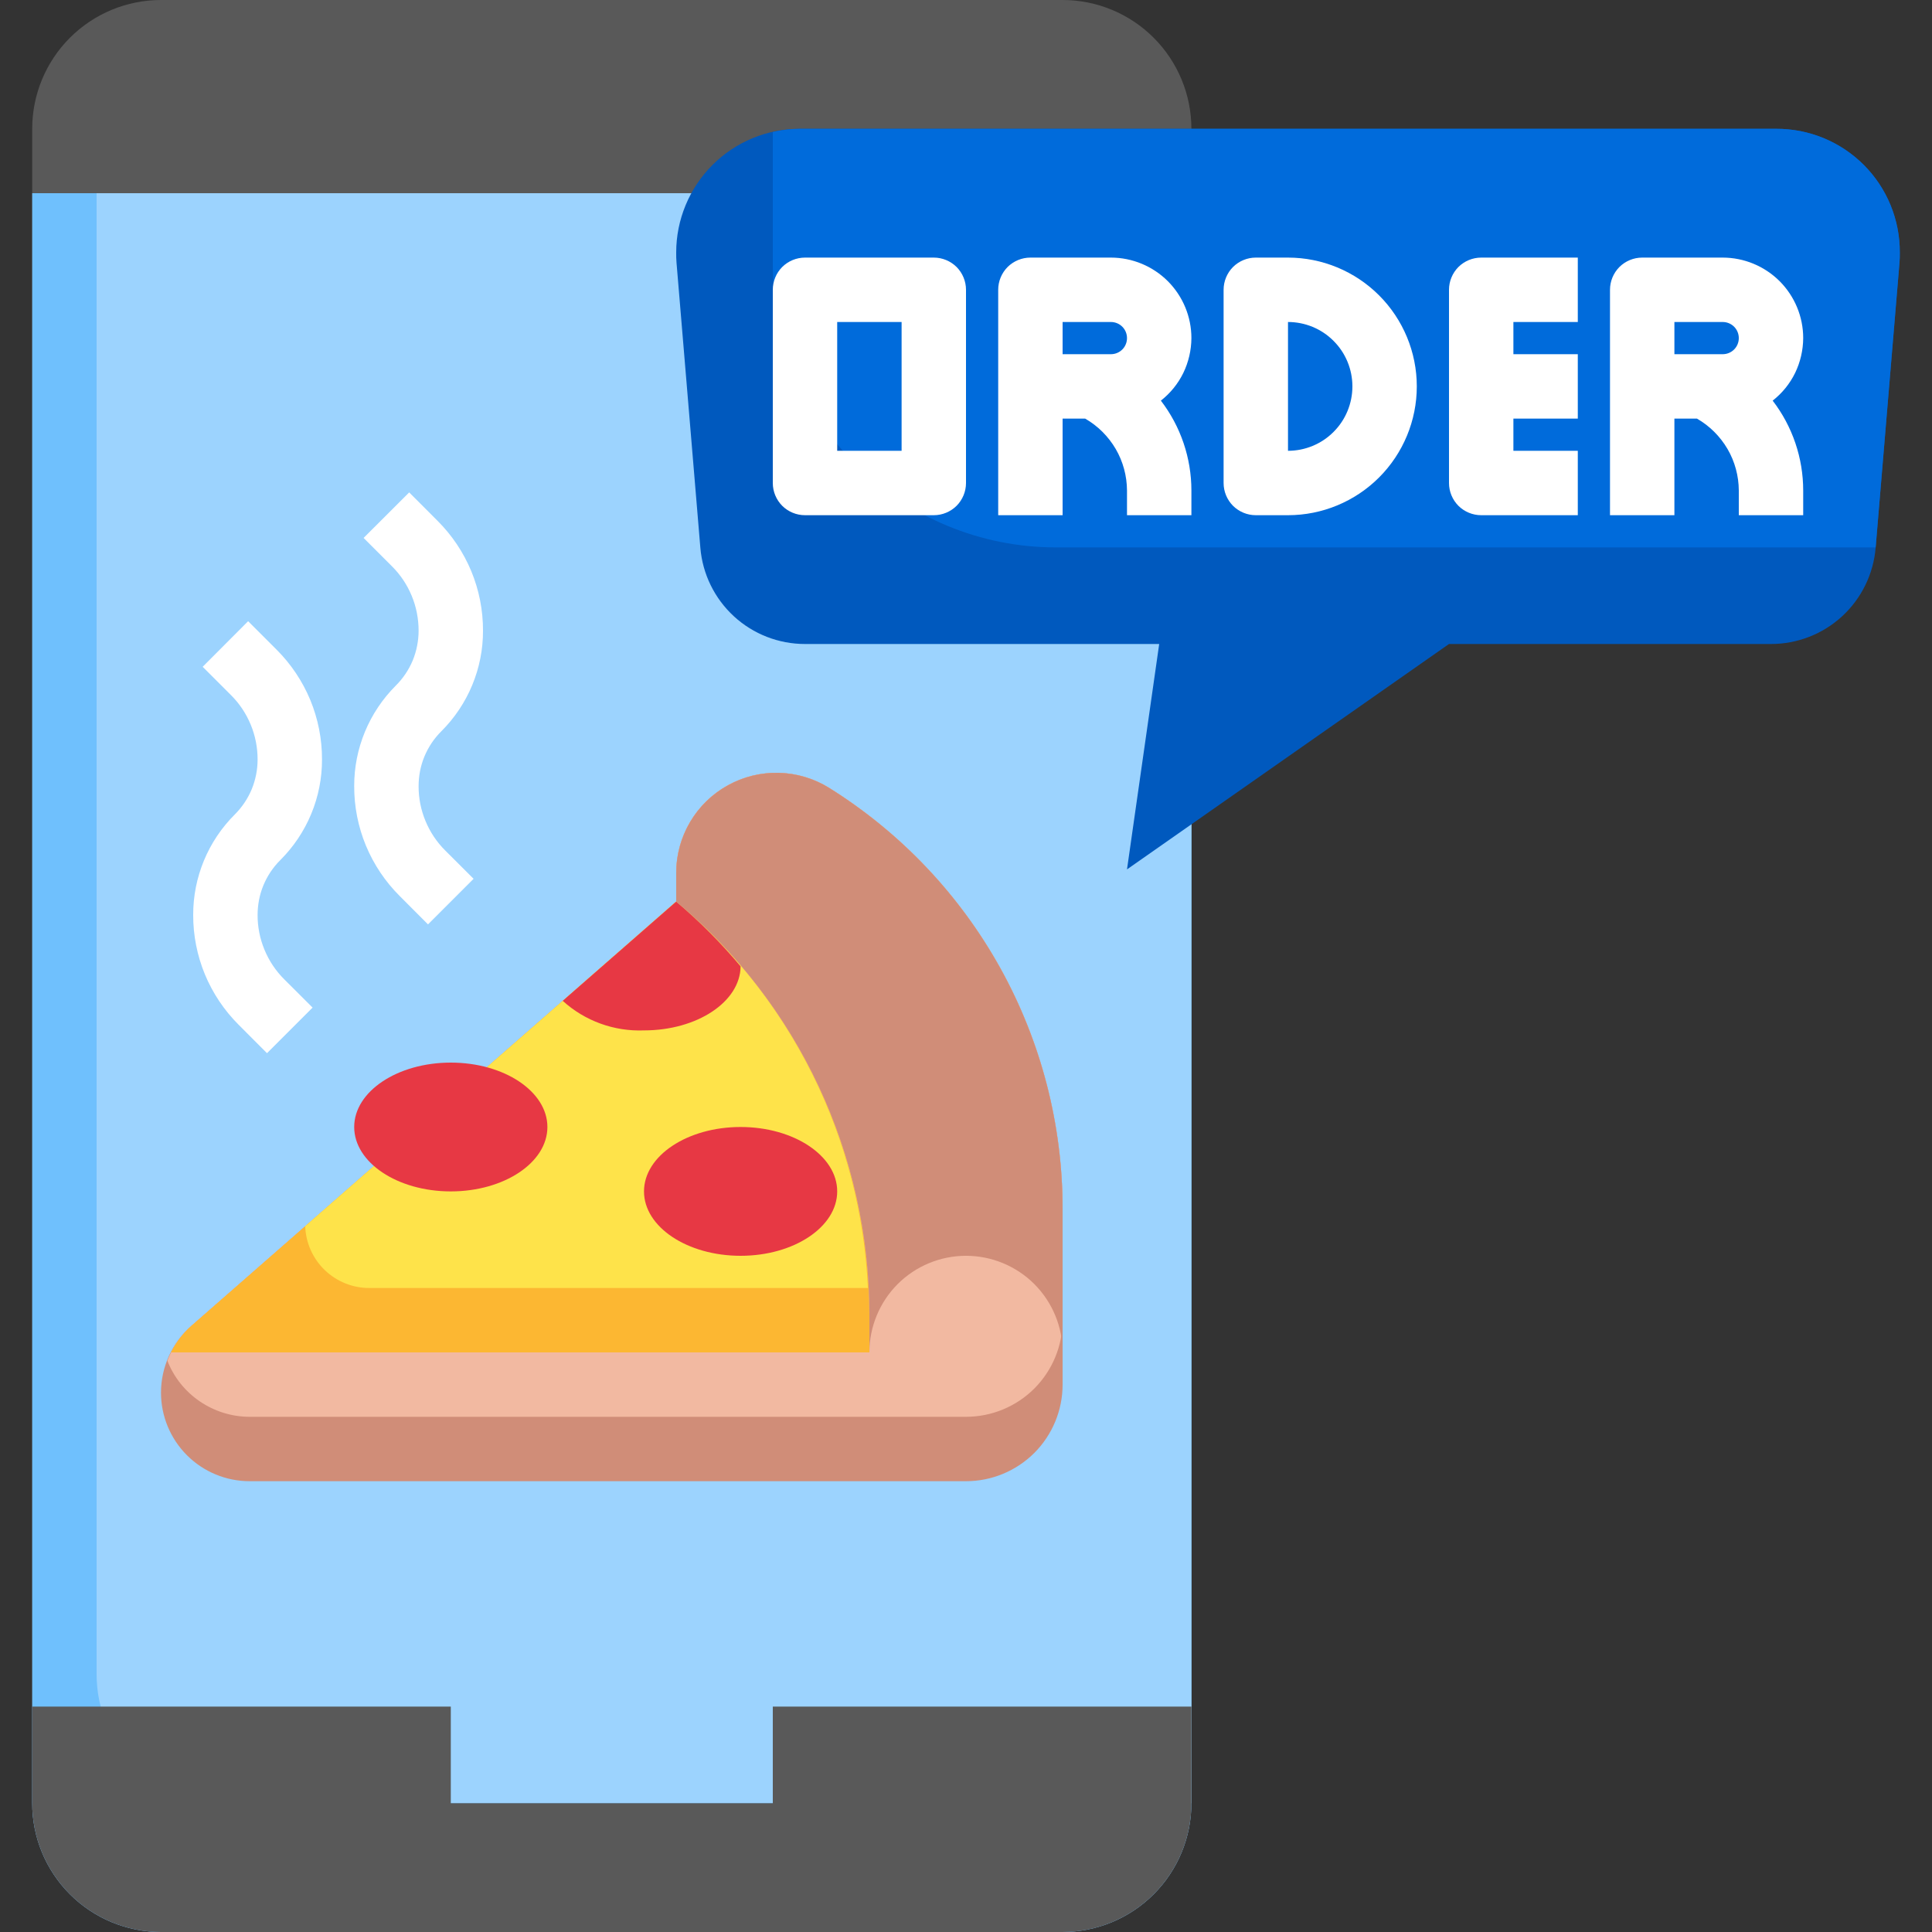
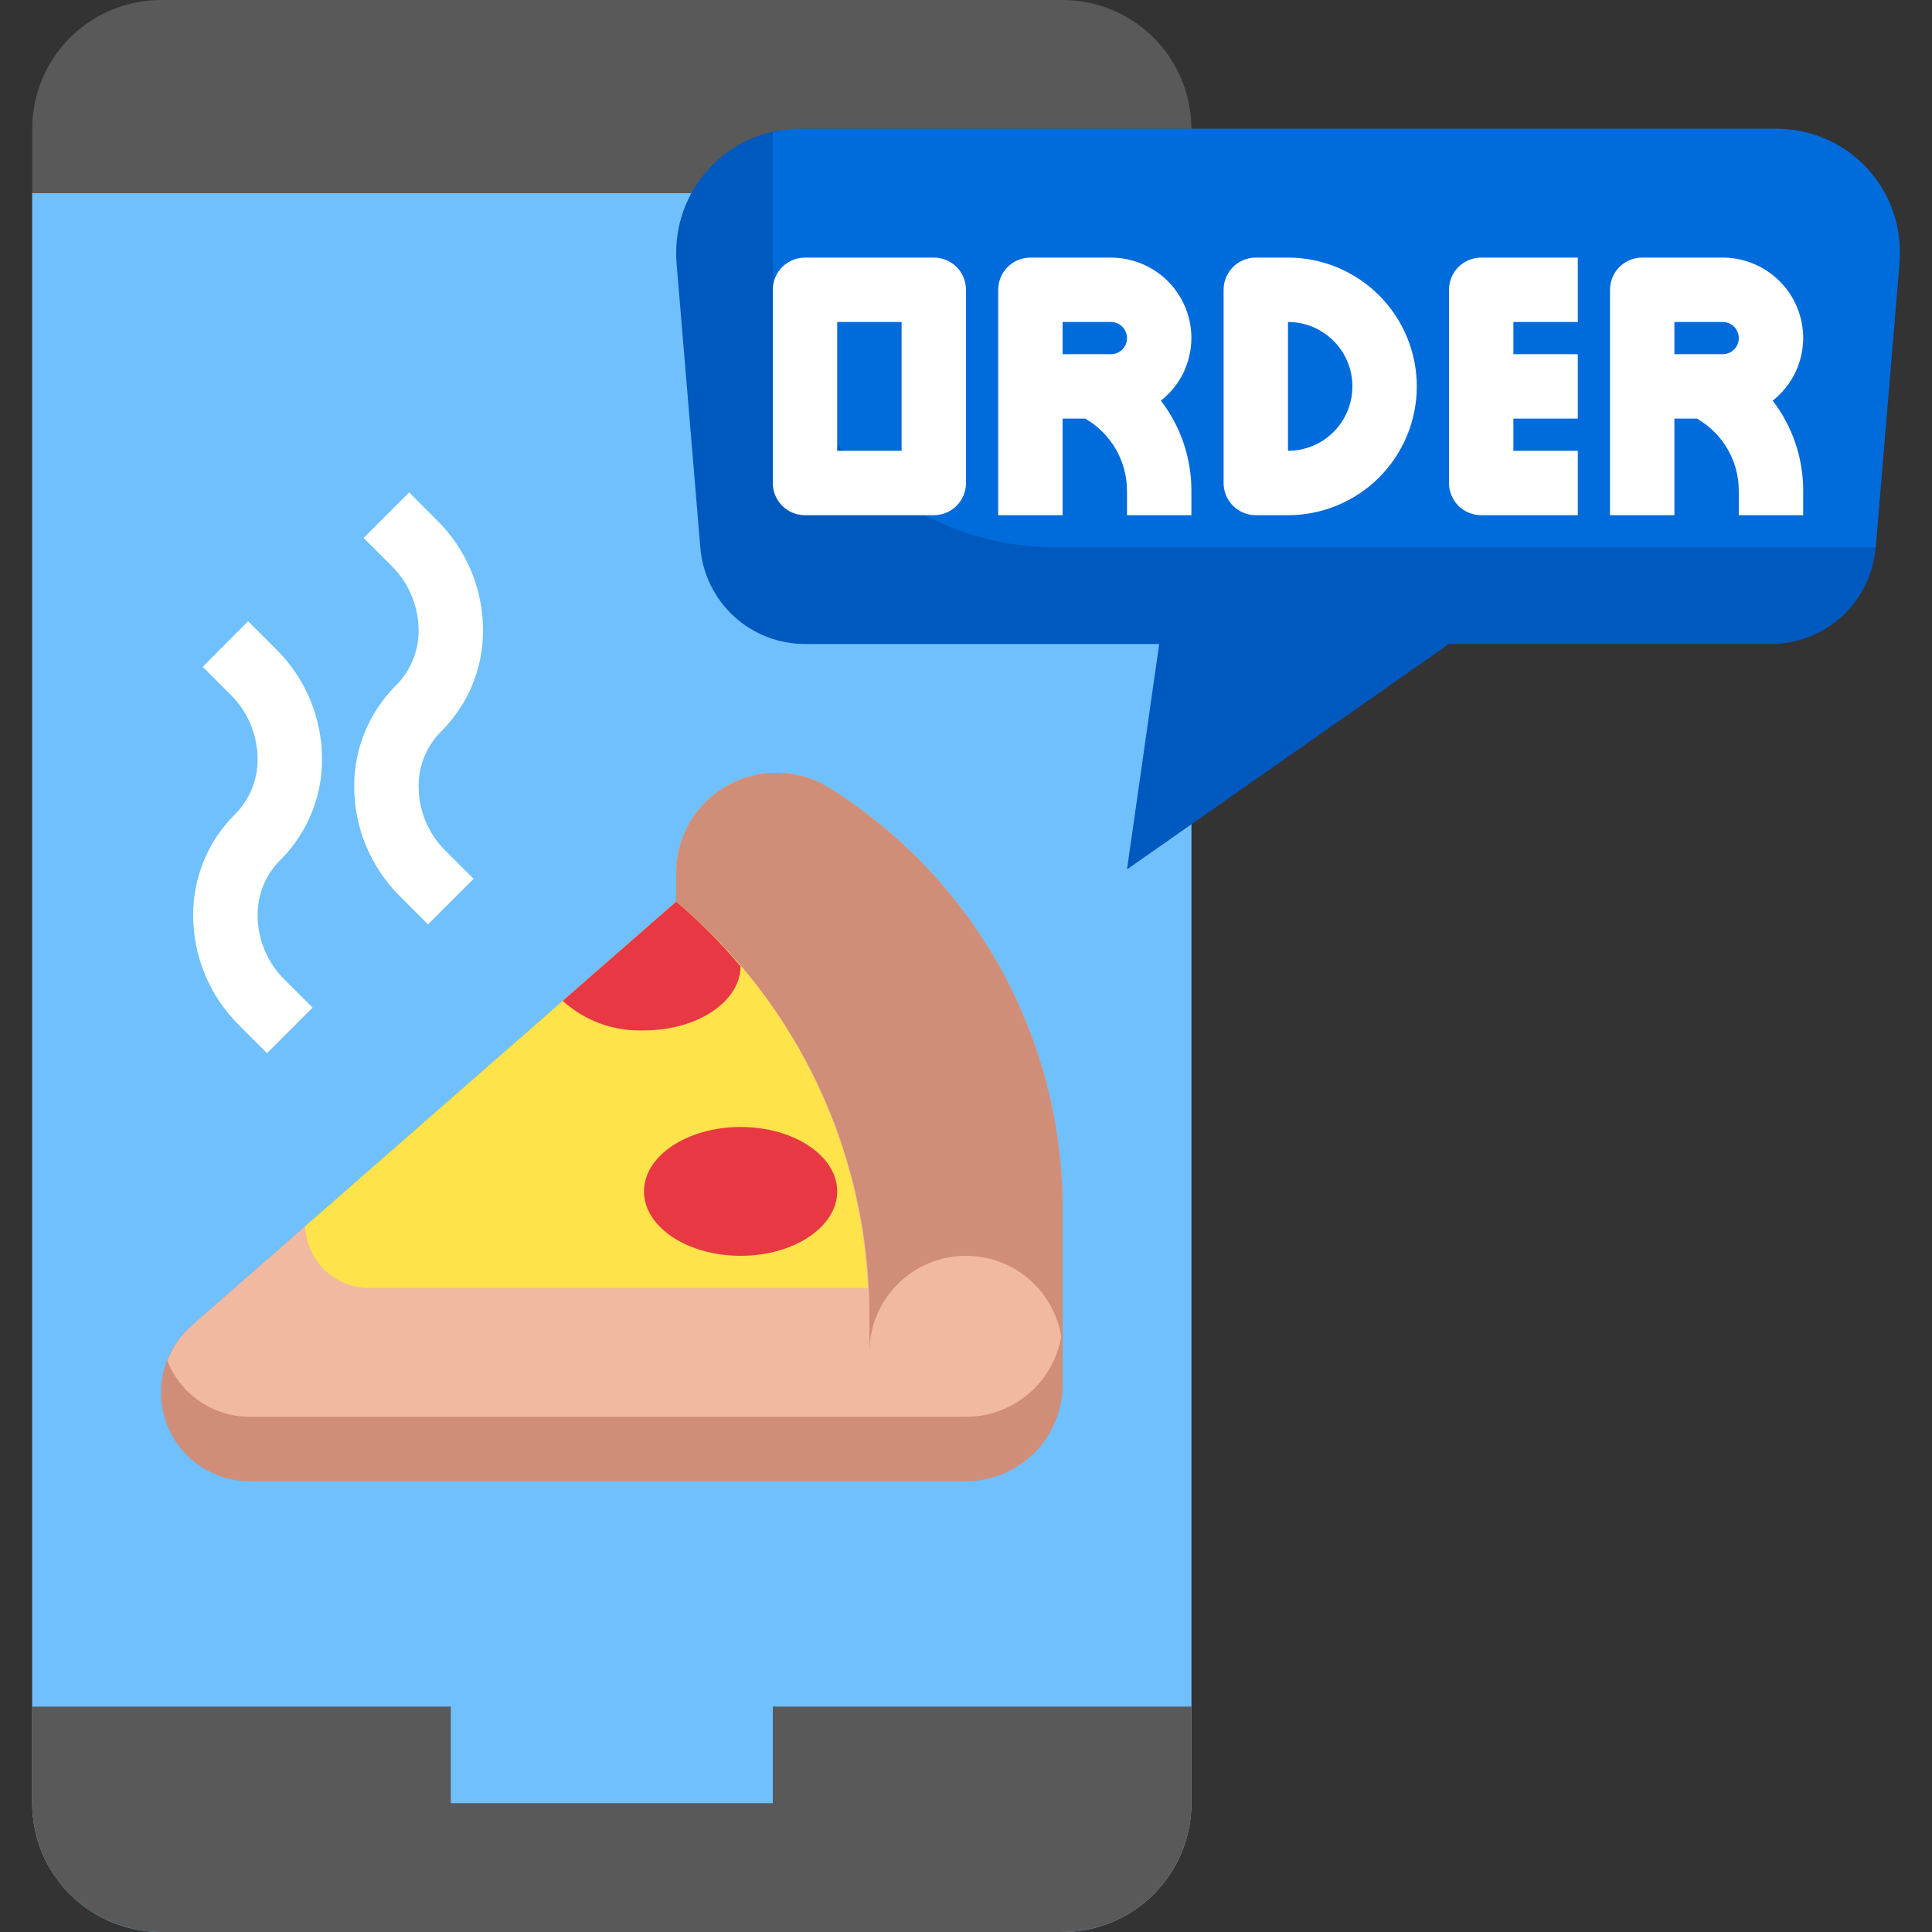
<svg xmlns="http://www.w3.org/2000/svg" width="30" height="30" viewBox="0 0 30 30" fill="none">
  <rect x="0" y="0" width="30" height="30" fill="#333333" stroke="none" />
  <path d="M18.5 2C18.5 1.47 18.289 0.961 17.914 0.586C17.539 0.211 17.03 0 16.5 0H2.5C1.97 0 1.461 0.211 1.086 0.586C0.711 0.961 0.5 1.47 0.5 2V28C0.5 28.53 0.711 29.039 1.086 29.414C1.461 29.789 1.97 30 2.5 30H16.5C17.03 30 17.539 29.789 17.914 29.414C18.289 29.039 18.5 28.53 18.5 28V12.8" fill="#595959" />
  <path d="M18.5 28C18.5 28.53 18.289 29.039 17.914 29.414C17.539 29.789 17.03 30 16.5 30H2.5C1.97 30 1.461 29.789 1.086 29.414C0.711 29.039 0.5 28.53 0.5 28V3H18.5V28Z" fill="#6FC0FD" />
-   <path d="M1.5 3V26C1.5 26.53 1.711 27.039 2.086 27.414C2.461 27.789 2.97 28 3.5 28H18.5V3H1.5Z" fill="#9CD3FE" />
  <path d="M29.5 3.92C29.5 3.975 29.5 4.025 29.495 4.08L29.125 8.505C29.091 8.913 28.905 9.293 28.604 9.57C28.303 9.847 27.909 10 27.5 10H22.5L17.5 13.5L18 10H12.5C12.091 10 11.697 9.847 11.396 9.57C11.095 9.293 10.909 8.913 10.875 8.505L10.505 4.08C10.5 4.025 10.5 3.975 10.5 3.92C10.5 3.411 10.703 2.923 11.062 2.563C11.422 2.202 11.911 2 12.42 2H27.58C27.832 1.999 28.083 2.048 28.316 2.144C28.549 2.24 28.762 2.382 28.94 2.56C29.119 2.739 29.26 2.951 29.356 3.184C29.452 3.417 29.501 3.668 29.5 3.92Z" fill="#0059BE" />
  <path d="M27.58 2H12.42C12.279 2.001 12.138 2.018 12 2.05V4.107C12 5.272 12.463 6.389 13.287 7.213C14.111 8.037 15.229 8.5 16.394 8.5H29.125L29.495 4.08C29.5 4.025 29.5 3.975 29.5 3.92C29.501 3.668 29.452 3.417 29.356 3.184C29.26 2.951 29.119 2.739 28.94 2.56C28.762 2.382 28.549 2.24 28.316 2.144C28.083 2.048 27.832 1.999 27.58 2Z" fill="#006BDB" />
  <path d="M14.5 4H12.5C12.367 4 12.24 4.053 12.146 4.146C12.053 4.24 12 4.367 12 4.5V7.5C12 7.633 12.053 7.76 12.146 7.854C12.24 7.947 12.367 8 12.5 8H14.5C14.633 8 14.76 7.947 14.854 7.854C14.947 7.76 15 7.633 15 7.5V4.5C15 4.367 14.947 4.24 14.854 4.146C14.76 4.053 14.633 4 14.5 4ZM14 7H13V5H14V7Z" fill="white" />
  <path d="M18.5 5.25C18.5 4.918 18.368 4.601 18.134 4.366C17.899 4.132 17.581 4 17.25 4H16C15.867 4 15.74 4.053 15.646 4.146C15.553 4.24 15.5 4.367 15.5 4.5V8H16.5V6.5H16.85C17.047 6.613 17.21 6.776 17.325 6.972C17.439 7.168 17.499 7.391 17.5 7.617V8H18.5V7.617C18.5 7.113 18.334 6.622 18.026 6.221C18.174 6.105 18.293 5.958 18.375 5.79C18.456 5.622 18.499 5.437 18.5 5.25ZM16.5 5H17.25C17.316 5 17.38 5.026 17.427 5.073C17.474 5.12 17.5 5.184 17.5 5.25C17.5 5.316 17.474 5.38 17.427 5.427C17.38 5.474 17.316 5.5 17.25 5.5H16.5V5Z" fill="white" />
  <path d="M20 4H19.5C19.367 4 19.24 4.053 19.146 4.146C19.053 4.24 19 4.367 19 4.5V7.5C19 7.633 19.053 7.76 19.146 7.854C19.24 7.947 19.367 8 19.5 8H20C20.53 8 21.039 7.789 21.414 7.414C21.789 7.039 22 6.53 22 6C22 5.47 21.789 4.961 21.414 4.586C21.039 4.211 20.53 4 20 4ZM20 7V5C20.265 5 20.52 5.105 20.707 5.293C20.895 5.48 21 5.735 21 6C21 6.265 20.895 6.52 20.707 6.707C20.52 6.895 20.265 7 20 7Z" fill="white" />
  <path d="M22.5 4.5V7.5C22.5 7.633 22.553 7.76 22.646 7.854C22.74 7.947 22.867 8 23 8H24.5V7H23.5V6.5H24.5V5.5H23.5V5H24.5V4H23C22.867 4 22.74 4.053 22.646 4.146C22.553 4.24 22.5 4.367 22.5 4.5Z" fill="white" />
  <path d="M28 5.25C28 4.918 27.868 4.601 27.634 4.366C27.399 4.132 27.081 4 26.75 4H25.5C25.367 4 25.24 4.053 25.146 4.146C25.053 4.24 25 4.367 25 4.5V8H26V6.5H26.35C26.547 6.613 26.71 6.776 26.825 6.972C26.939 7.168 26.999 7.391 27 7.617V8H28V7.617C28 7.113 27.834 6.622 27.526 6.221C27.674 6.105 27.793 5.958 27.875 5.79C27.956 5.622 27.999 5.437 28 5.25ZM26 5H26.75C26.816 5 26.88 5.026 26.927 5.073C26.974 5.12 27 5.184 27 5.25C27 5.316 26.974 5.38 26.927 5.427C26.88 5.474 26.816 5.5 26.75 5.5H26V5Z" fill="white" />
  <path d="M4.146 16.354L3.707 15.914C3.482 15.69 3.304 15.424 3.182 15.131C3.061 14.838 2.999 14.524 3 14.207C2.999 13.917 3.056 13.63 3.167 13.362C3.278 13.094 3.441 12.851 3.647 12.646C3.759 12.534 3.848 12.401 3.909 12.255C3.969 12.108 4 11.951 4 11.793C4 11.607 3.964 11.423 3.893 11.252C3.822 11.08 3.718 10.924 3.586 10.793L3.147 10.354L3.853 9.646L4.293 10.086C4.518 10.31 4.696 10.576 4.818 10.869C4.939 11.162 5.001 11.476 5 11.793C5.001 12.083 4.944 12.37 4.833 12.638C4.722 12.906 4.559 13.149 4.354 13.354C4.241 13.466 4.152 13.599 4.091 13.745C4.03 13.892 4 14.049 4 14.207C3.999 14.393 4.036 14.577 4.107 14.748C4.178 14.92 4.282 15.076 4.414 15.207L4.854 15.646L4.146 16.354Z" fill="white" />
  <path d="M6.646 14.354L6.207 13.914C5.982 13.69 5.804 13.424 5.682 13.131C5.561 12.838 5.499 12.524 5.5 12.207C5.499 11.917 5.556 11.63 5.667 11.362C5.778 11.094 5.941 10.851 6.146 10.646C6.259 10.534 6.348 10.401 6.409 10.255C6.469 10.108 6.5 9.951 6.5 9.793C6.5 9.607 6.464 9.423 6.393 9.252C6.322 9.08 6.218 8.924 6.086 8.793L5.646 8.353L6.354 7.646L6.793 8.086C7.018 8.31 7.196 8.576 7.318 8.869C7.439 9.162 7.501 9.476 7.5 9.793C7.501 10.083 7.444 10.37 7.333 10.638C7.222 10.906 7.059 11.149 6.854 11.354C6.741 11.466 6.652 11.599 6.591 11.745C6.53 11.892 6.5 12.049 6.5 12.207C6.499 12.393 6.536 12.577 6.607 12.748C6.678 12.92 6.782 13.076 6.914 13.207L7.354 13.646L6.646 14.354Z" fill="white" />
  <path d="M7.56 16.573L10.5 14V13.554C10.5 13.142 10.664 12.747 10.955 12.455C11.247 12.164 11.642 12 12.054 12C12.345 12 12.631 12.082 12.878 12.236C13.986 12.929 14.9 13.892 15.534 15.035C16.168 16.178 16.5 17.464 16.5 18.771V21.5C16.5 21.898 16.342 22.279 16.061 22.561C15.779 22.842 15.398 23 15 23H3.876C3.511 23 3.161 22.855 2.903 22.597C2.645 22.339 2.5 21.989 2.5 21.625C2.5 21.428 2.542 21.235 2.623 21.056C2.704 20.877 2.822 20.718 2.97 20.589L5.808 18.106" fill="#D08D78" />
  <path d="M12.878 12.236C12.643 12.089 12.372 12.008 12.095 12.001C11.818 11.993 11.544 12.06 11.301 12.195C11.058 12.329 10.856 12.526 10.715 12.765C10.574 13.004 10.5 13.277 10.5 13.554V14L7.56 16.573L5.808 18.106L2.97 20.589C2.804 20.736 2.677 20.922 2.599 21.129C2.699 21.386 2.875 21.606 3.103 21.761C3.331 21.916 3.6 22 3.876 22H15C15.398 22 15.779 21.842 16.061 21.561C16.342 21.279 16.5 20.898 16.5 20.5V18.771C16.5 17.464 16.167 16.178 15.534 15.035C14.9 13.892 13.986 12.929 12.878 12.236Z" fill="#F2B9A1" />
-   <path d="M13.5 20.405C13.5 19.183 13.231 17.976 12.713 16.869C12.194 15.762 11.439 14.782 10.5 14L2.97 20.589C2.84 20.705 2.733 20.844 2.656 21H13.5V20.405Z" fill="#FCB732" />
  <path d="M10.5 14L4.739 19.04C4.748 19.298 4.857 19.543 5.043 19.722C5.23 19.901 5.478 20.001 5.737 20H13.477C13.424 18.848 13.131 17.72 12.618 16.688C12.106 15.655 11.385 14.739 10.5 14Z" fill="#FEE34A" />
  <path d="M11.5 19.5C12.328 19.5 13 19.052 13 18.5C13 17.948 12.328 17.5 11.5 17.5C10.672 17.5 10 17.948 10 18.5C10 19.052 10.672 19.5 11.5 19.5Z" fill="#E73844" />
-   <path d="M7 18.5C7.828 18.5 8.5 18.052 8.5 17.5C8.5 16.948 7.828 16.5 7 16.5C6.172 16.5 5.5 16.948 5.5 17.5C5.5 18.052 6.172 18.5 7 18.5Z" fill="#E73844" />
  <path d="M10 16C10.826 16 11.495 15.555 11.5 15.005C11.196 14.642 10.861 14.306 10.5 14L8.738 15.541C9.083 15.854 9.536 16.018 10 16Z" fill="#E73844" />
  <path d="M12.878 12.236C12.643 12.089 12.372 12.008 12.095 12.001C11.818 11.993 11.544 12.06 11.301 12.195C11.058 12.329 10.856 12.526 10.715 12.765C10.574 13.004 10.5 13.277 10.5 13.554V14C11.439 14.783 12.194 15.762 12.713 16.869C13.231 17.976 13.5 19.183 13.5 20.405V21C13.5 20.602 13.658 20.221 13.939 19.939C14.221 19.658 14.602 19.5 15 19.5C15.398 19.5 15.779 19.658 16.061 19.939C16.342 20.221 16.5 20.602 16.5 21V18.771C16.5 17.464 16.167 16.178 15.534 15.035C14.9 13.892 13.986 12.929 12.878 12.236Z" fill="#D08D78" />
  <path d="M18.5 26.5V28C18.5 28.53 18.289 29.039 17.914 29.414C17.539 29.789 17.03 30 16.5 30H2.5C1.97 30 1.461 29.789 1.086 29.414C0.711 29.039 0.5 28.53 0.5 28V26.5H7V28H12V26.5H18.5Z" fill="#595959" />
</svg>